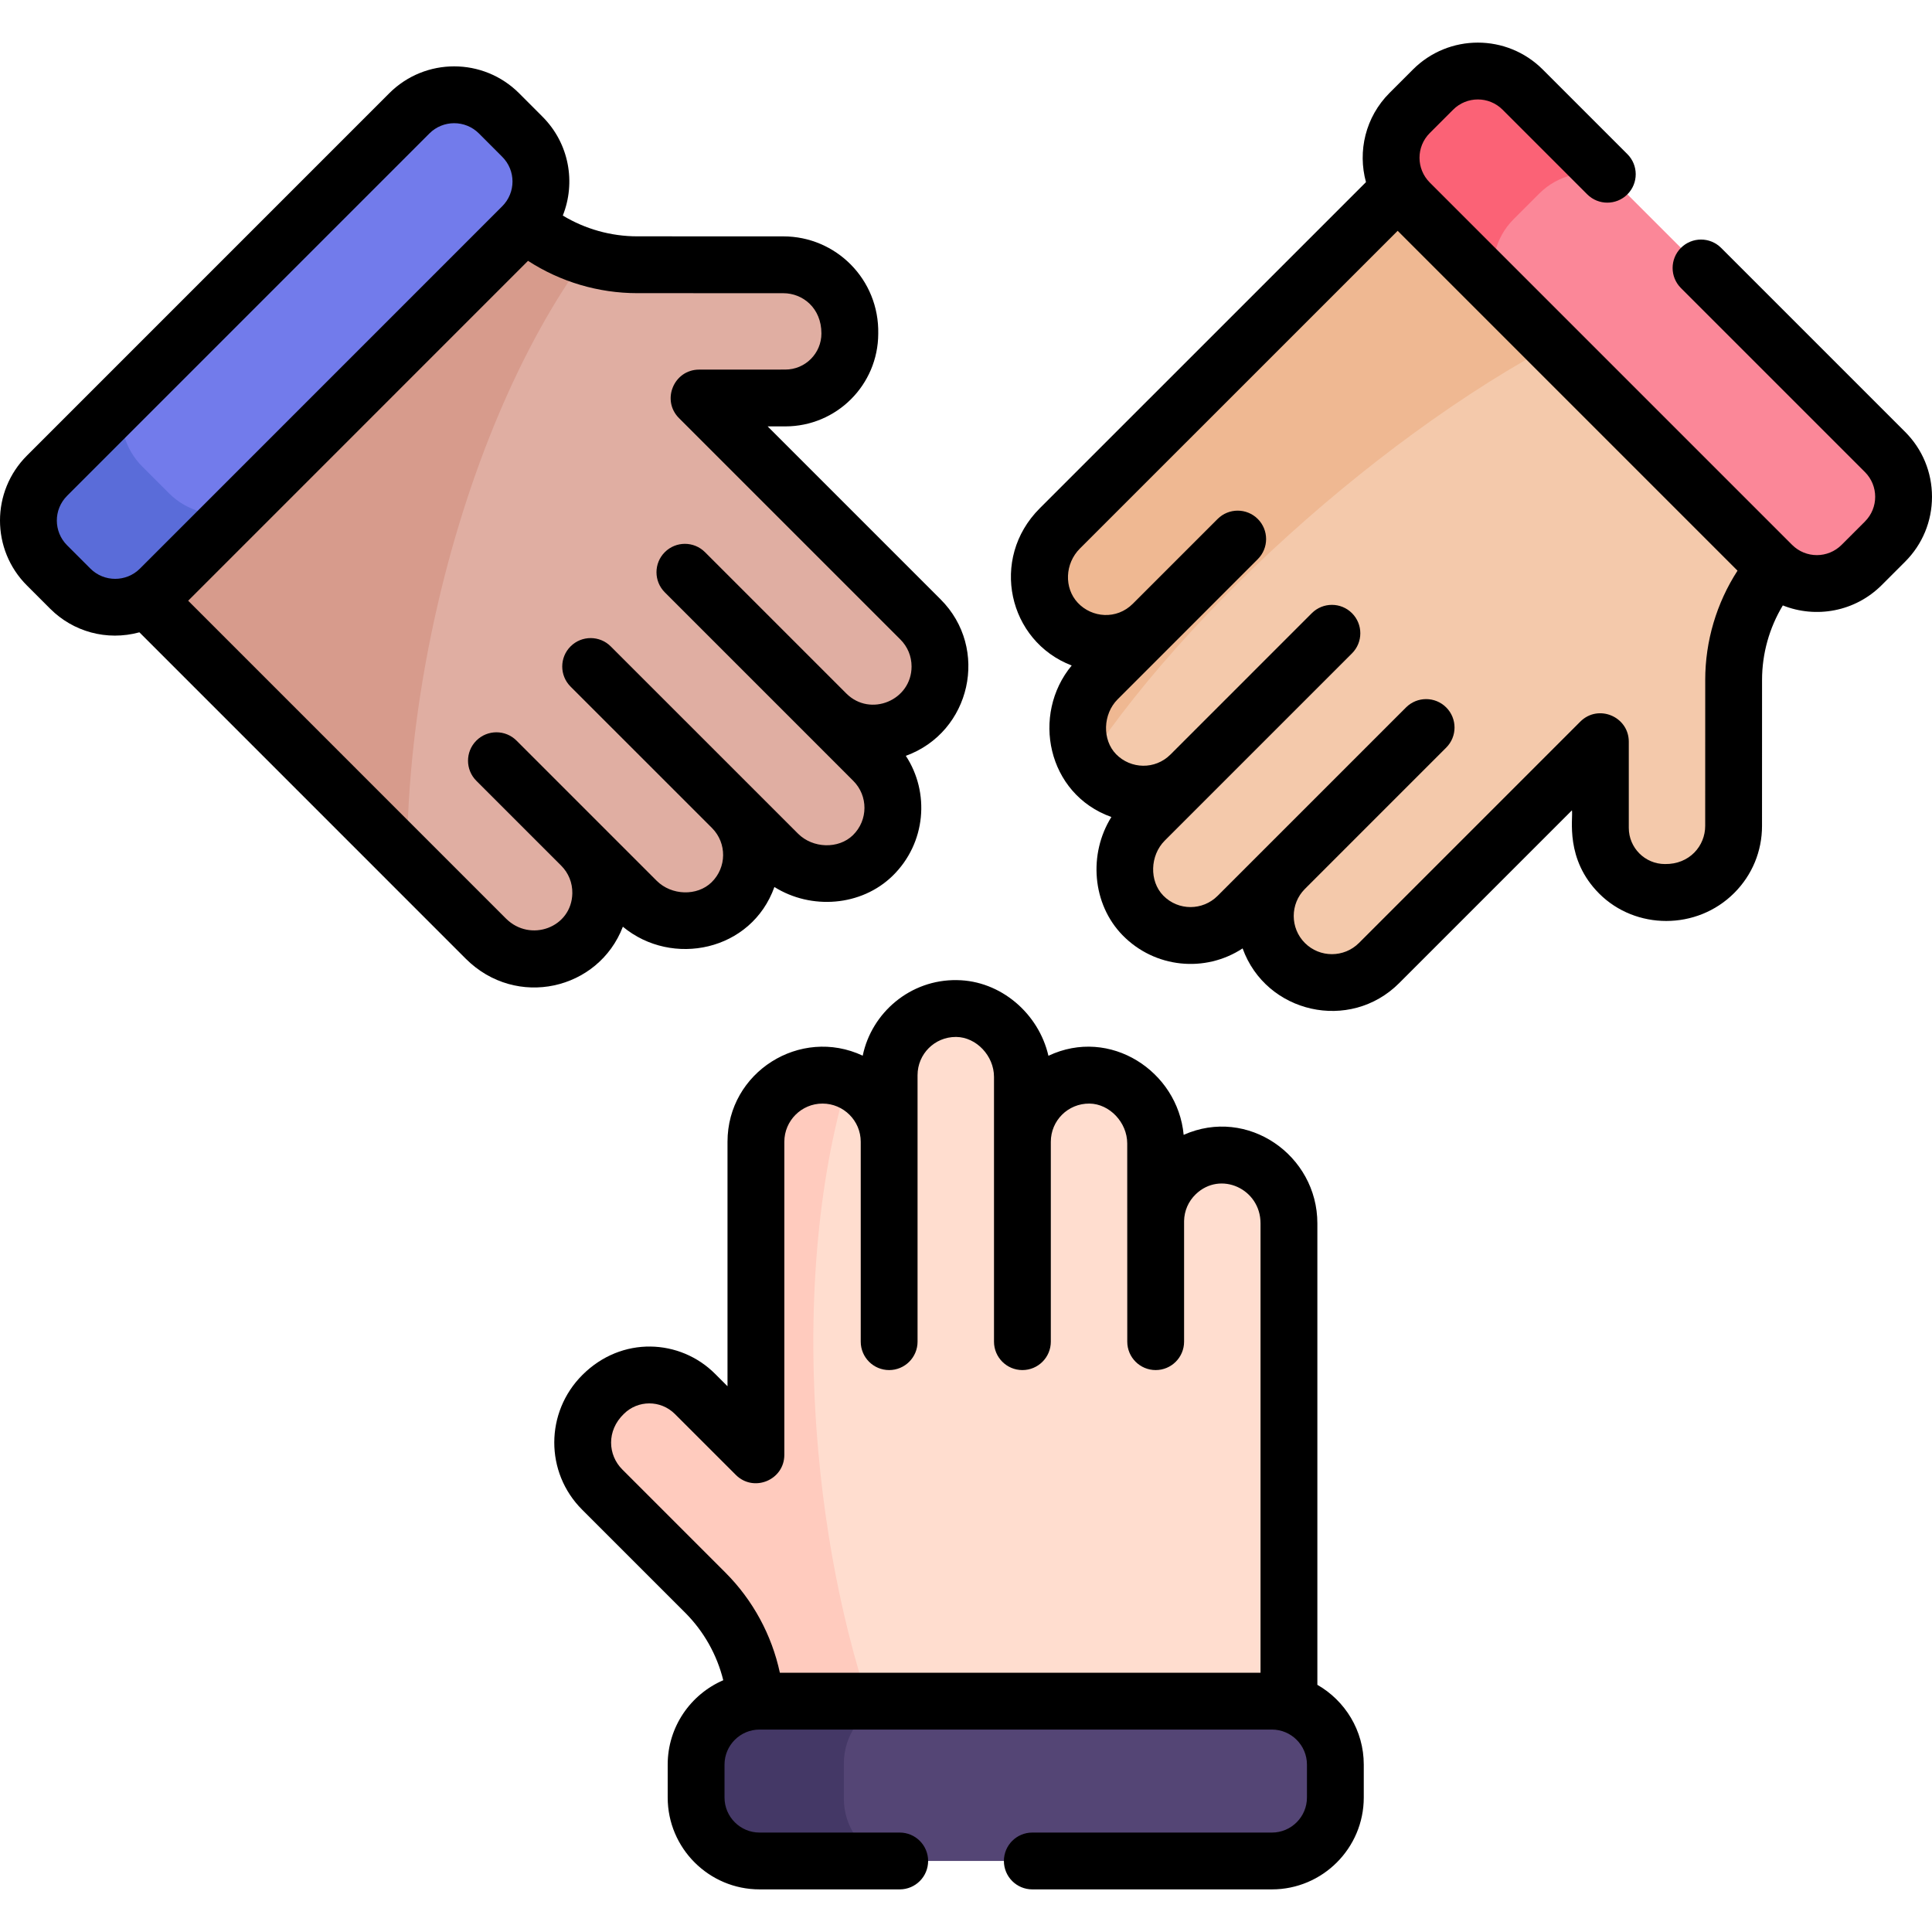
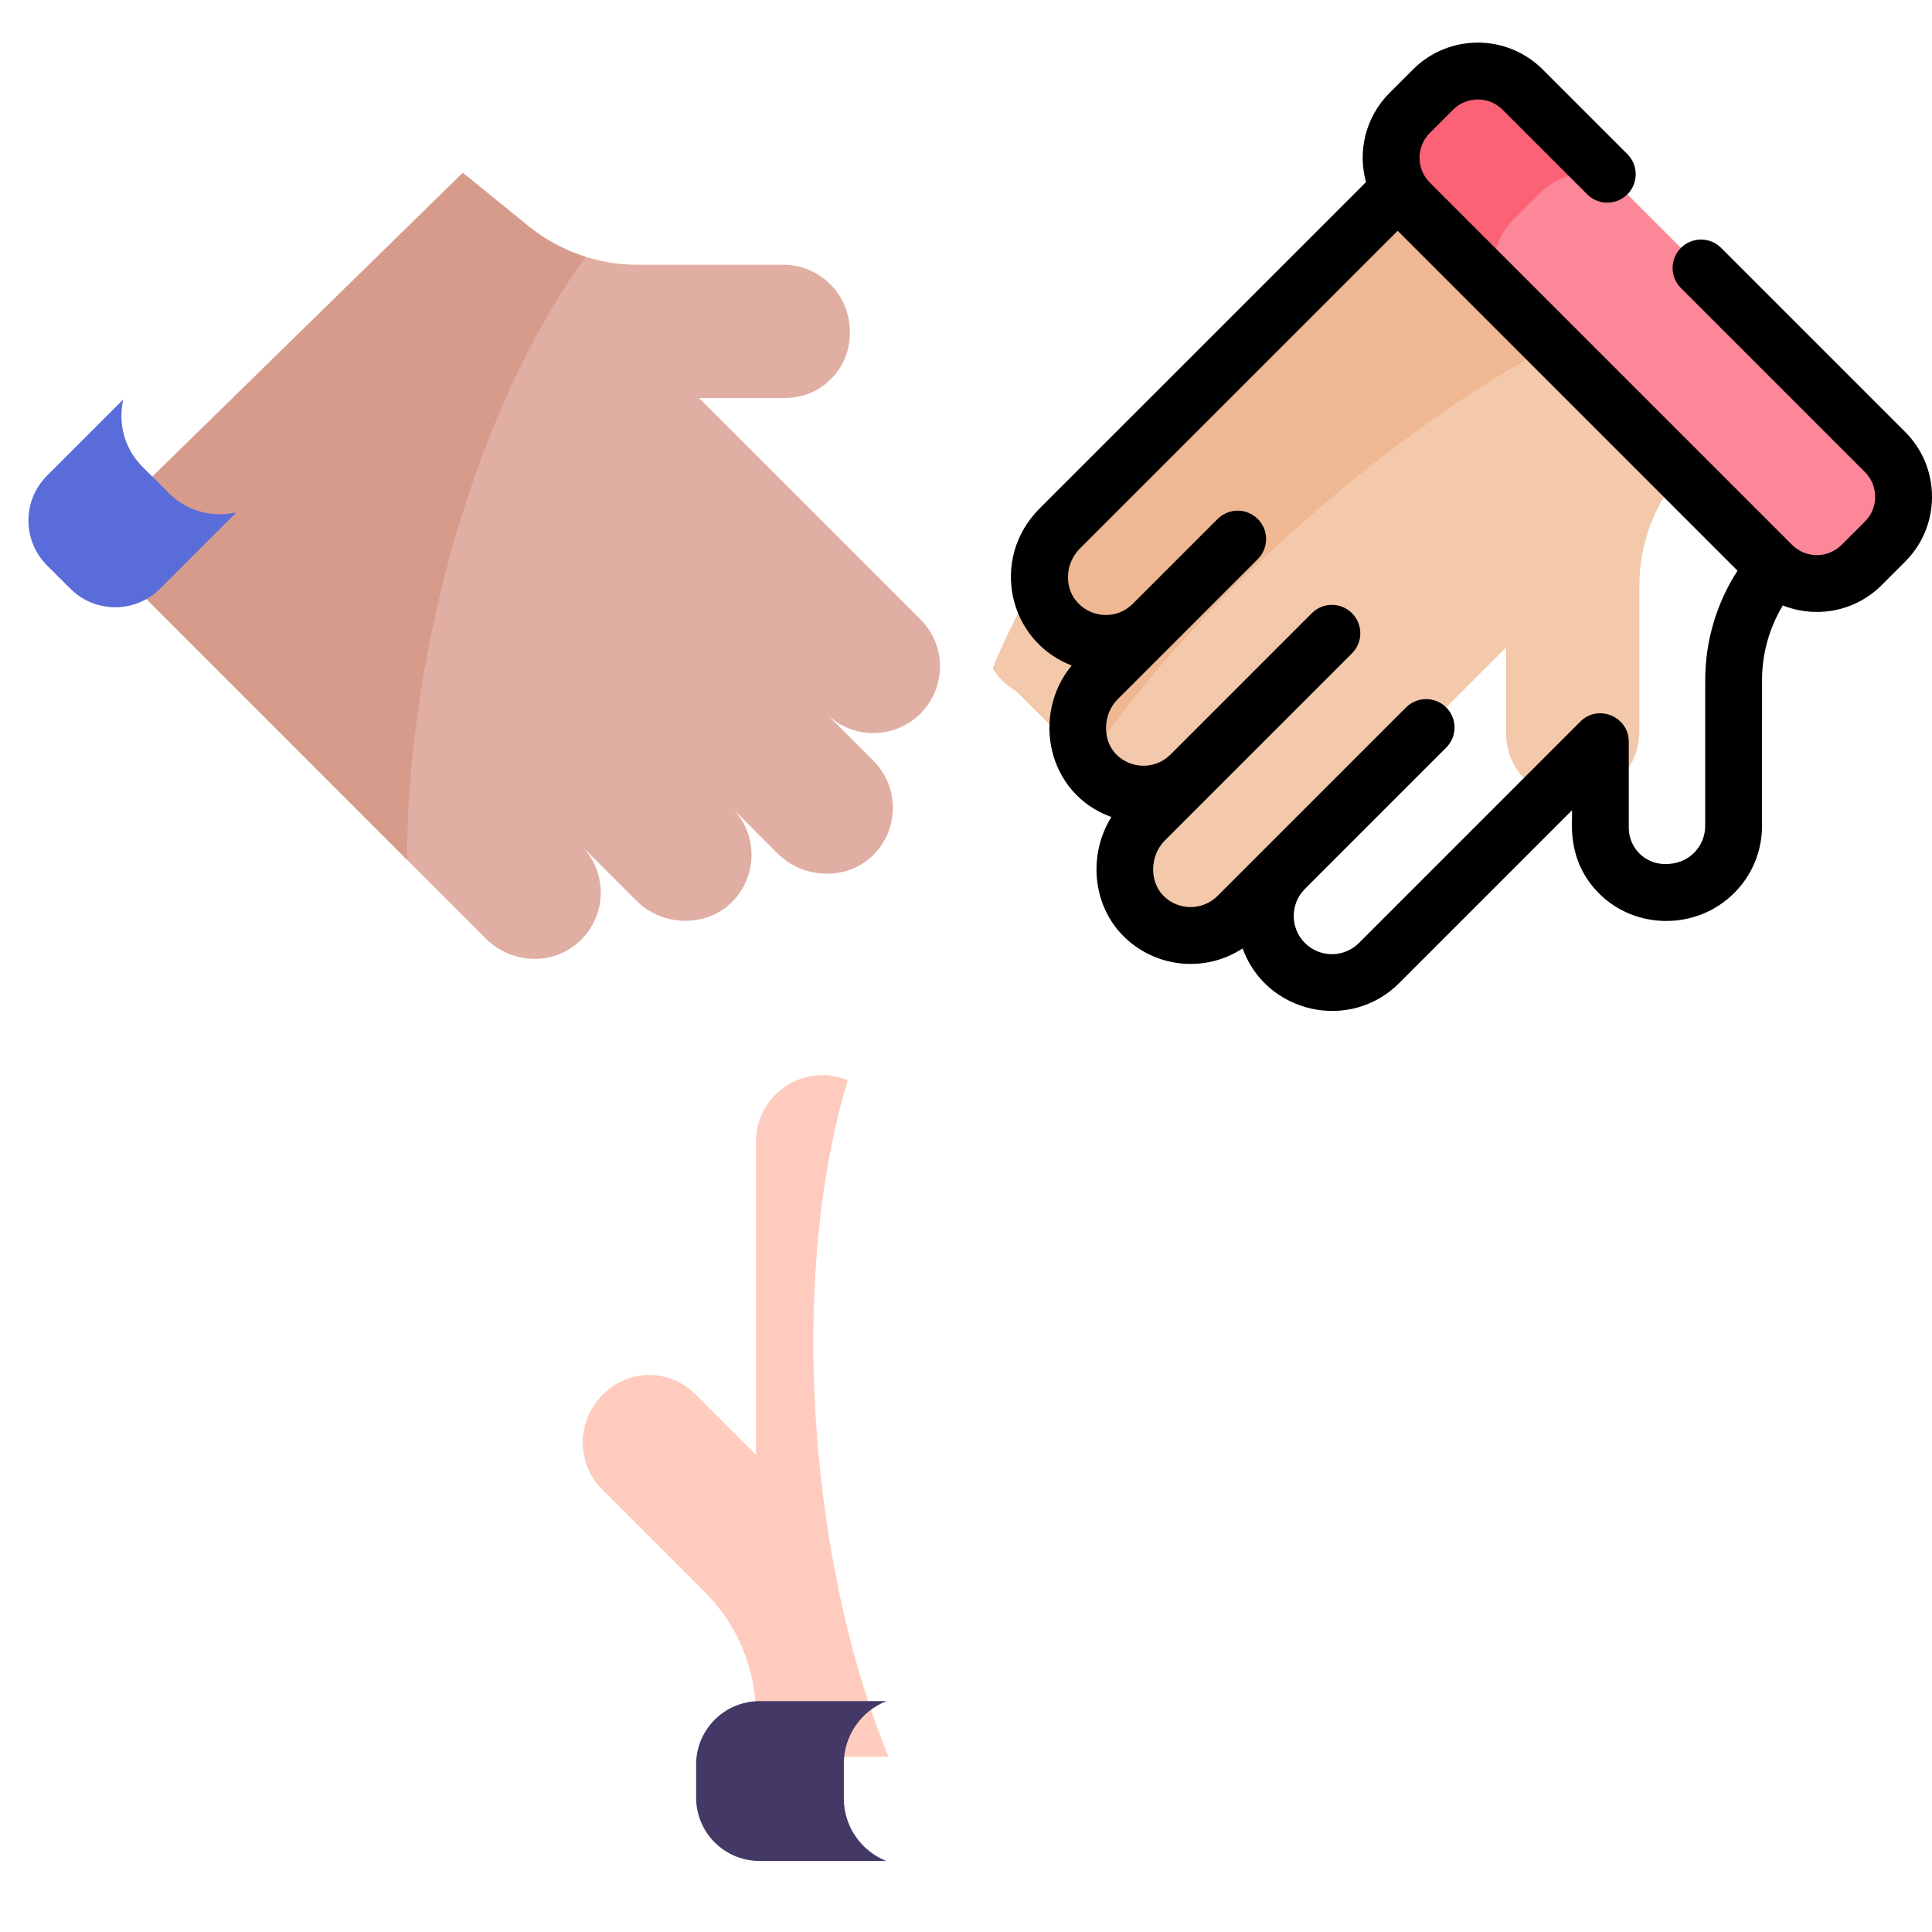
<svg xmlns="http://www.w3.org/2000/svg" id="Capa_1" height="512" viewBox="0 0 512 512" width="512">
  <g>
    <g>
-       <path d="m294.223 208.088c6.746 3.885 15.5 2.982 21.283-2.801l-12.167 12.157c-.06.06-.11.11-.161.171-6.636 6.816-6.957 18.171-.301 24.977.663.683 1.365 1.295 2.108 1.837 6.786 5.06 16.384 4.608 22.678-1.385.11-.1.221-.201.331-.311l12.479-12.479c-6.887 6.897-6.887 18.07 0 24.967 6.907 6.907 18.08 6.897 24.977 0l58.658-58.658v22.819c0 9.457 7.67 17.137 17.127 17.127l.442.01c9.838 0 17.749-7.911 17.739-17.659.01-11.615.01-26.804.01-38.66 0-10.922 3.905-21.453 10.943-29.706l.03-.03 11.133-11.163-53.496-55.926c-35.814-21.04-115.792 58.77-139.994 118.696.654 1.091 1.427 2.125 2.347 3.066 1.163 1.185 2.458 2.158 3.834 2.951z" fill="#f4c9ab" />
+       <path d="m294.223 208.088c6.746 3.885 15.5 2.982 21.283-2.801l-12.167 12.157c-.06.06-.11.11-.161.171-6.636 6.816-6.957 18.171-.301 24.977.663.683 1.365 1.295 2.108 1.837 6.786 5.06 16.384 4.608 22.678-1.385.11-.1.221-.201.331-.311l12.479-12.479l58.658-58.658v22.819c0 9.457 7.67 17.137 17.127 17.127l.442.01c9.838 0 17.749-7.911 17.739-17.659.01-11.615.01-26.804.01-38.66 0-10.922 3.905-21.453 10.943-29.706l.03-.03 11.133-11.163-53.496-55.926c-35.814-21.04-115.792 58.77-139.994 118.696.654 1.091 1.427 2.125 2.347 3.066 1.163 1.185 2.458 2.158 3.834 2.951z" fill="#f4c9ab" />
      <path d="m428.035 83.375-1.99-2.08-42.254-44.182-102.95 102.94c-6.766 6.776-7.268 17.799-.743 24.806.753.813 1.566 1.536 2.429 2.168 6.917 5.14 16.725 4.568 22.989-1.697l-14.657 14.657c-5.856 5.865-6.938 15.215-2.819 22.082 30.095-45.407 90.581-97.467 139.995-118.694z" fill="#efb892" />
      <path d="m153.564 249.479c7.359-6.847 7.509-18.371.472-25.409l14.657 14.657c6.796 6.786 18.281 7.178 25.148.462 7.011-6.852 7.119-18.139.151-25.108l12.157 12.157c6.796 6.796 18.281 7.178 25.148.472 7.081-6.941 7.06-18.218.141-25.118l-12.479-12.489c6.897 6.897 18.07 6.897 24.967 0 6.907-6.887 6.895-18.092 0-24.967l-58.658-58.658 22.819-.01c9.457.01 17.137-7.66 17.127-17.117l.01-.452c0-9.838-7.911-17.739-17.659-17.729-11.615-.01-26.804-.01-38.66-.01-5.157 0-9.737-.862-13.668-2.102-47.476-3.717-86.114 121.044-47.369 159.793l20.891 20.893c6.775 6.769 17.798 7.271 24.805.735z" fill="#e0aea2" />
      <path d="m155.236 68.06c-9.9-3.123-15.67-8.649-16.067-8.881l-16.518-13.409-99.493 97.366 84.709 84.717c.015-19.84 2.398-41.781 7.411-64.475 8.593-38.907 23.265-72.549 39.958-95.318z" fill="#d79b8c" />
-       <path d="m341.585 324.19c0-9.567-7.449-17.719-17.016-18.06-10.076-.358-18.311 7.709-18.311 17.639v-20.731c0-9.607-7.851-18-17.448-18.11-9.792-.119-17.859 7.781-17.859 17.659v-17.207c0-9.607-7.851-18-17.448-18.11-9.848-.119-17.869 7.829-17.869 17.659v17.659c0-7.38-4.522-13.69-10.946-16.331-22.082 7.638-24.531 170.943 10.771 179.315h106.127v-141.382z" fill="#ffddcf" />
      <path d="m224.687 286.255c-2.07-.851-4.334-1.327-6.713-1.327-9.778 0-17.649 7.897-17.649 17.659v82.953l-16.143-16.133c-6.686-6.696-17.538-6.696-24.214 0l-.321.311c-6.957 6.957-6.957 18.131-.06 25.027 8.212 8.212 18.944 18.954 27.336 27.336 12.824 12.841 13.104 28.184 13.262 28.782l-.067 14.707h35.34c-9.196-22.559-15.914-50.573-18.63-81.234-3.309-37.343-.083-71.859 7.859-98.081z" fill="#ffcbbe" />
      <path d="m470.406 150.464c6.606 5.813 16.665 5.562 22.969-.753l6.164-6.164c6.576-6.566 6.576-17.217 0-23.782l-73.052-73.052c-10.965-10.965-22.36-9.257-27.386-4.223l-6.783 6.783c-5.034 5.025-6.93 16.233 4.23 27.393l73.044 73.044c.262.262.533.524.814.754z" fill="#fb8798" />
      <path d="m401.128 58.083 6.783-6.783c5.026-5.034 12.226-6.556 18.577-4.586l-22.951-22.951c-6.566-6.576-17.217-6.576-23.783 0l-6.164 6.164c-5.481 5.471-6.395 13.794-2.731 20.209.733 1.275 1.636 2.48 2.731 3.574l22.959 22.959c-1.975-6.354-.456-13.561 4.579-18.586z" fill="#fb6276" />
-       <path d="m353.883 476.362v-8.724c0-9.365-7.611-16.815-16.815-16.815h-102.168c-23.32 0-25.212 9.033-25.212 16.557v9.241c0 7.526 2.143 16.557 25.214 16.557h102.166c9.286-.001 16.815-7.53 16.815-16.816z" fill="#544575" />
      <path d="m223.627 476.62v-9.241c0-7.524 4.673-13.948 11.273-16.557h-33.61c-9.292 0-16.815 7.532-16.815 16.815v8.724c0 9.286 7.529 16.815 16.815 16.815h33.612c-6.6-2.607-11.275-9.03-11.275-16.556z" fill="#443866" />
-       <path d="m139.168 59.179c5.813-6.606 5.562-16.655-.753-22.959l-6.164-6.174c-6.566-6.566-17.217-6.566-23.782 0l-75.796 75.804c-11.893 11.893-10.543 23.792-5.692 28.635l7.006 7.006c4.83 4.83 17.324 5.612 28.635-5.699 80.86-80.87 76.089-76.056 76.546-76.613z" fill="#727beb" />
      <path d="m44.767 130.712-7.006-7.006c-4.851-4.843-6.533-11.639-5.087-17.856l-20.208 20.21c-6.576 6.566-6.576 17.217 0 23.782l6.164 6.164c6.541 6.541 17.193 6.589 23.782 0 7.278-7.279 13.989-13.991 20.211-20.214-6.228 1.445-13.026-.25-17.856-5.08z" fill="#5a6cd9" />
-       <path d="m349.115 446.494v-122.304c0-18.012-18.478-30.994-35.434-23.443-1.56-16.839-19.499-28.683-35.837-20.954-2.573-11.196-12.637-19.92-24.251-20.053-12.298-.205-22.599 8.589-24.964 20.023-16.546-7.752-35.833 4.335-35.833 22.822v64.783l-3.285-3.284c-9.248-9.26-24.743-10.137-35.189.308-9.854 9.854-9.949 25.785-.06 35.676 16.457 16.461 22.622 22.627 27.334 27.333 4.946 4.952 8.409 11.151 10.075 17.875-8.653 3.737-14.727 12.351-14.727 22.36v8.724c0 13.423 10.921 24.345 24.345 24.345h37.144c4.159 0 7.529-3.371 7.529-7.529 0-4.159-3.371-7.529-7.529-7.529h-37.143c-5.12 0-9.286-4.166-9.286-9.286v-8.724c0-5.121 4.166-9.286 9.286-9.286h135.778c5.12 0 9.286 4.166 9.286 9.286v8.724c0 5.12-4.166 9.286-9.286 9.286h-63.497c-4.159 0-7.529 3.371-7.529 7.529 0 4.159 3.371 7.529 7.529 7.529h63.497c13.423 0 24.345-10.921 24.345-24.345v-8.724c-.001-9.042-4.96-16.943-12.298-21.142zm-184.203-57.074c-3.82-3.818-4.217-10.24.389-14.698 3.721-3.733 9.794-3.763 13.56.009l16.143 16.133c4.726 4.724 12.852 1.376 12.852-5.325v-82.952c0-5.585 4.539-10.129 10.119-10.129 5.585 0 10.129 4.544 10.129 10.129v52.966c0 4.159 3.371 7.529 7.529 7.529s7.529-3.371 7.529-7.529c0-21.522 0-49.807 0-70.624 0-5.612 4.534-10.13 10.126-10.13h.127c5.329.062 10.005 5.006 10.005 10.582v70.172c0 4.159 3.371 7.529 7.529 7.529 4.159 0 7.529-3.371 7.529-7.529v-52.966c0-5.619 4.543-10.178 10.244-10.129 5.329.061 10.005 5.005 10.005 10.581.003 12.672.007 34.587.011 52.514 0 4.159 3.371 7.529 7.529 7.529s7.529-3.371 7.529-7.529v-32c.056-2.684 1.142-5.186 3.087-7.063 6.53-6.302 17.171-1.448 17.171 7.701v119.102h-127.381c-2.145-9.995-7.135-19.234-14.428-26.538-6.682-6.675-16.229-16.227-27.333-27.335z" />
      <path d="m504.864 114.439-48.749-48.749c-2.941-2.939-7.708-2.939-10.649 0-2.94 2.941-2.94 7.708 0 10.649l48.753 48.753c3.606 3.6 3.659 9.473-.004 13.13l-6.168 6.168c-3.617 3.623-9.486 3.643-13.13-.004l-96.003-96.003c-3.627-3.625-3.649-9.491 0-13.134l6.168-6.168c3.608-3.614 9.48-3.652 13.13.004l22.417 22.417c2.941 2.939 7.708 2.939 10.649 0 2.94-2.941 2.94-7.708 0-10.649l-22.413-22.413c-9.506-9.52-24.921-9.533-34.436-.004l-6.16 6.16c-6.436 6.427-8.509 15.489-6.272 23.671l-86.477 86.466c-13.33 13.35-8.334 35.19 8.491 41.634-10.779 12.989-6.539 34.052 10.516 40.151-6.093 9.737-5.143 23.027 2.973 31.338 8.53 8.727 21.89 10.002 31.804 3.482 6.213 17.213 28.422 22.262 41.479 9.209l45.804-45.806c.326 2.214-1.905 12.963 7.233 22.091 9.609 9.597 25.832 9.767 35.78-.191 4.748-4.753 7.36-11.07 7.353-17.774.01-11.615.01-26.808.01-38.666 0-6.997 1.93-13.827 5.504-19.756 8.729 3.482 19.109 1.724 26.233-5.41l6.16-6.16c4.605-4.598 7.14-10.714 7.14-17.219 0-6.507-2.535-12.623-7.136-17.217zm-52.96 65.761c0 11.854 0 27.041-.01 38.668.006 5.296-4.16 10.217-10.669 10.112-5.291 0-9.579-4.296-9.579-9.597v-22.819c0-6.675-8.104-10.072-12.854-5.324l-58.657 58.659c-3.951 3.953-10.379 3.951-14.326.004-3.942-3.948-3.944-10.369-.006-14.319.103-.103 37.316-37.317 37.458-37.459 2.94-2.941 2.94-7.708 0-10.649-2.941-2.939-7.708-2.939-10.649 0-23.3 23.3-26.389 26.39-49.934 49.934-3.931 3.933-10.397 4.027-14.406-.076-3.725-3.815-3.537-10.622.396-14.562 16.406-16.39 31.795-31.79 49.626-49.625 2.94-2.941 2.94-7.708 0-10.649-2.941-2.939-7.708-2.939-10.649 0l-37.455 37.456c-4.078 4.078-10.532 3.876-14.407-.077-3.723-3.812-3.53-10.618.41-14.562 23.146-23.146 14.233-14.233 37.134-37.135 2.94-2.941 2.94-7.708 0-10.649-2.941-2.939-7.708-2.939-10.649 0l-22.479 22.48c-4.276 4.273-10.846 3.727-14.583-.281-3.665-3.935-3.413-10.375.557-14.351l84.224-84.215 90.066 90.067c-5.555 8.585-8.559 18.648-8.559 28.969z" />
-       <path d="m165.067 245.59c13.033 10.815 34.074 6.482 40.157-10.526 9.737 6.099 23.023 5.149 31.343-2.975 8.88-8.702 9.857-22.09 3.487-31.786 17.272-6.271 22.238-28.482 9.196-41.489l-45.814-45.814c1.863-.001 2.778-.001 4.671-.002 13.58 0 24.599-10.973 24.636-24.56.293-14.397-11.226-25.795-25.143-25.795-5.635 0-1.155-.011-38.695-.011-7 0-13.83-1.932-19.756-5.508 3.474-8.704 1.743-19.086-5.404-26.224l-6.168-6.179c-9.515-9.513-24.917-9.514-34.432.001l-96 96.009c-9.518 9.504-9.534 24.92-.004 34.434.109.109 6.268 6.269 6.165 6.166 6.051 6.051 14.958 8.605 23.64 6.242l86.491 86.503c13.366 13.342 35.187 8.308 41.63-8.486zm-141.114-94.908-6.167-6.169c-3.614-3.608-3.652-9.478.004-13.13l96.003-96.013c3.628-3.63 9.509-3.626 13.13-.005l6.171 6.183c3.638 3.632 3.629 9.488-.004 13.12l-96.003 96.013c-3.619 3.622-9.513 3.622-13.134.001zm110.129 92.741-84.215-84.225 90.064-90.073c8.583 5.559 18.648 8.566 28.973 8.566 31.215 0 38.78.011 38.68.011 5.154 0 10.1 3.922 10.1 10.659.006 5.235-4.229 9.579-9.59 9.579-.151 0-22.72.011-22.83.011-6.682.002-10.058 8.116-5.32 12.854l58.667 58.666c1.911 1.905 2.963 4.444 2.963 7.15 0 8.964-10.928 13.524-17.29 7.161l-37.455-37.456c-2.94-2.938-7.707-2.94-10.649 0-2.94 2.941-2.94 7.708 0 10.649l37.453 37.454 12.489 12.497c3.968 3.955 3.98 10.416-.085 14.4-3.814 3.727-10.62 3.534-14.562-.408-7.099-7.098-49.501-49.492-49.623-49.614-2.941-2.939-7.708-2.939-10.649 0-2.94 2.941-2.94 7.708 0 10.649 8.64 8.639 36.6 36.605 37.52 37.514 3.93 3.991 3.88 10.406-.145 14.342-3.811 3.727-10.615 3.535-14.559-.404-13.634-13.634-31.707-31.707-37.135-37.135-2.941-2.939-7.708-2.939-10.649 0-2.94 2.941-2.94 7.708 0 10.649 2.558 2.558-5.659-5.66 22.478 22.478 1.958 1.957 3.008 4.563 2.958 7.336-.165 9.095-11.15 13.117-17.589 6.69z" />
    </g>
  </g>
</svg>